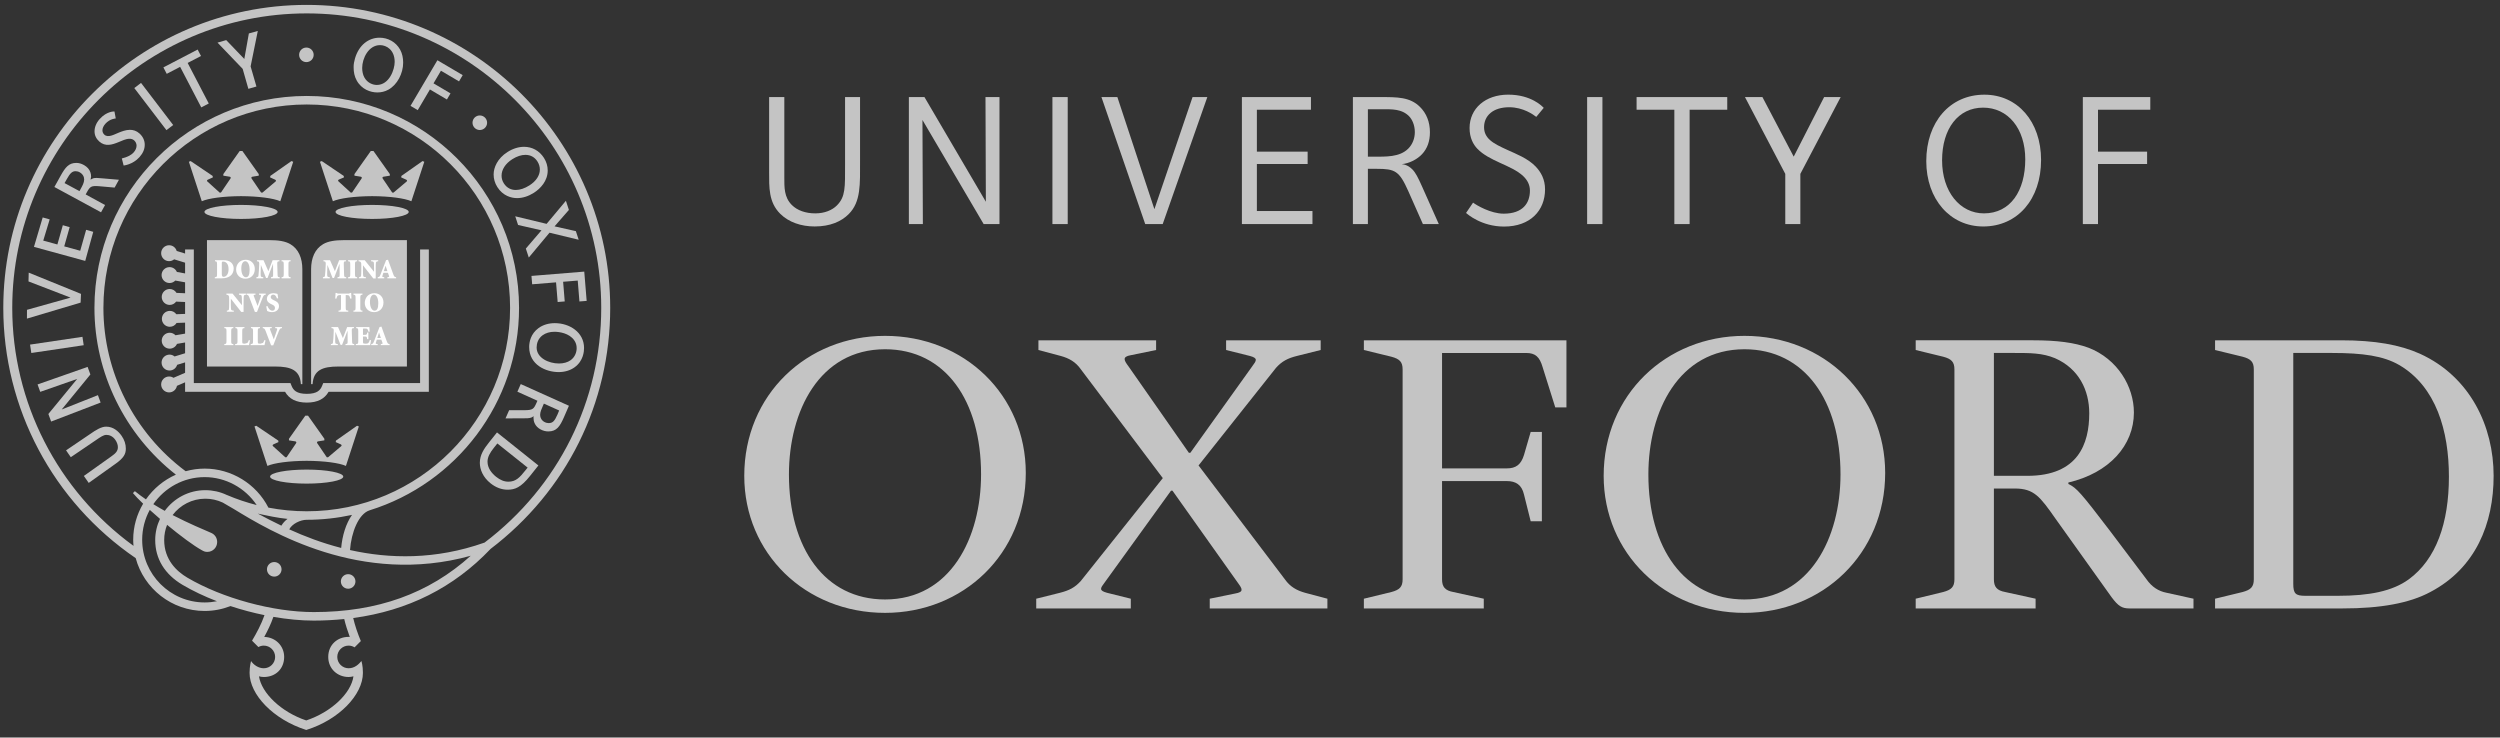
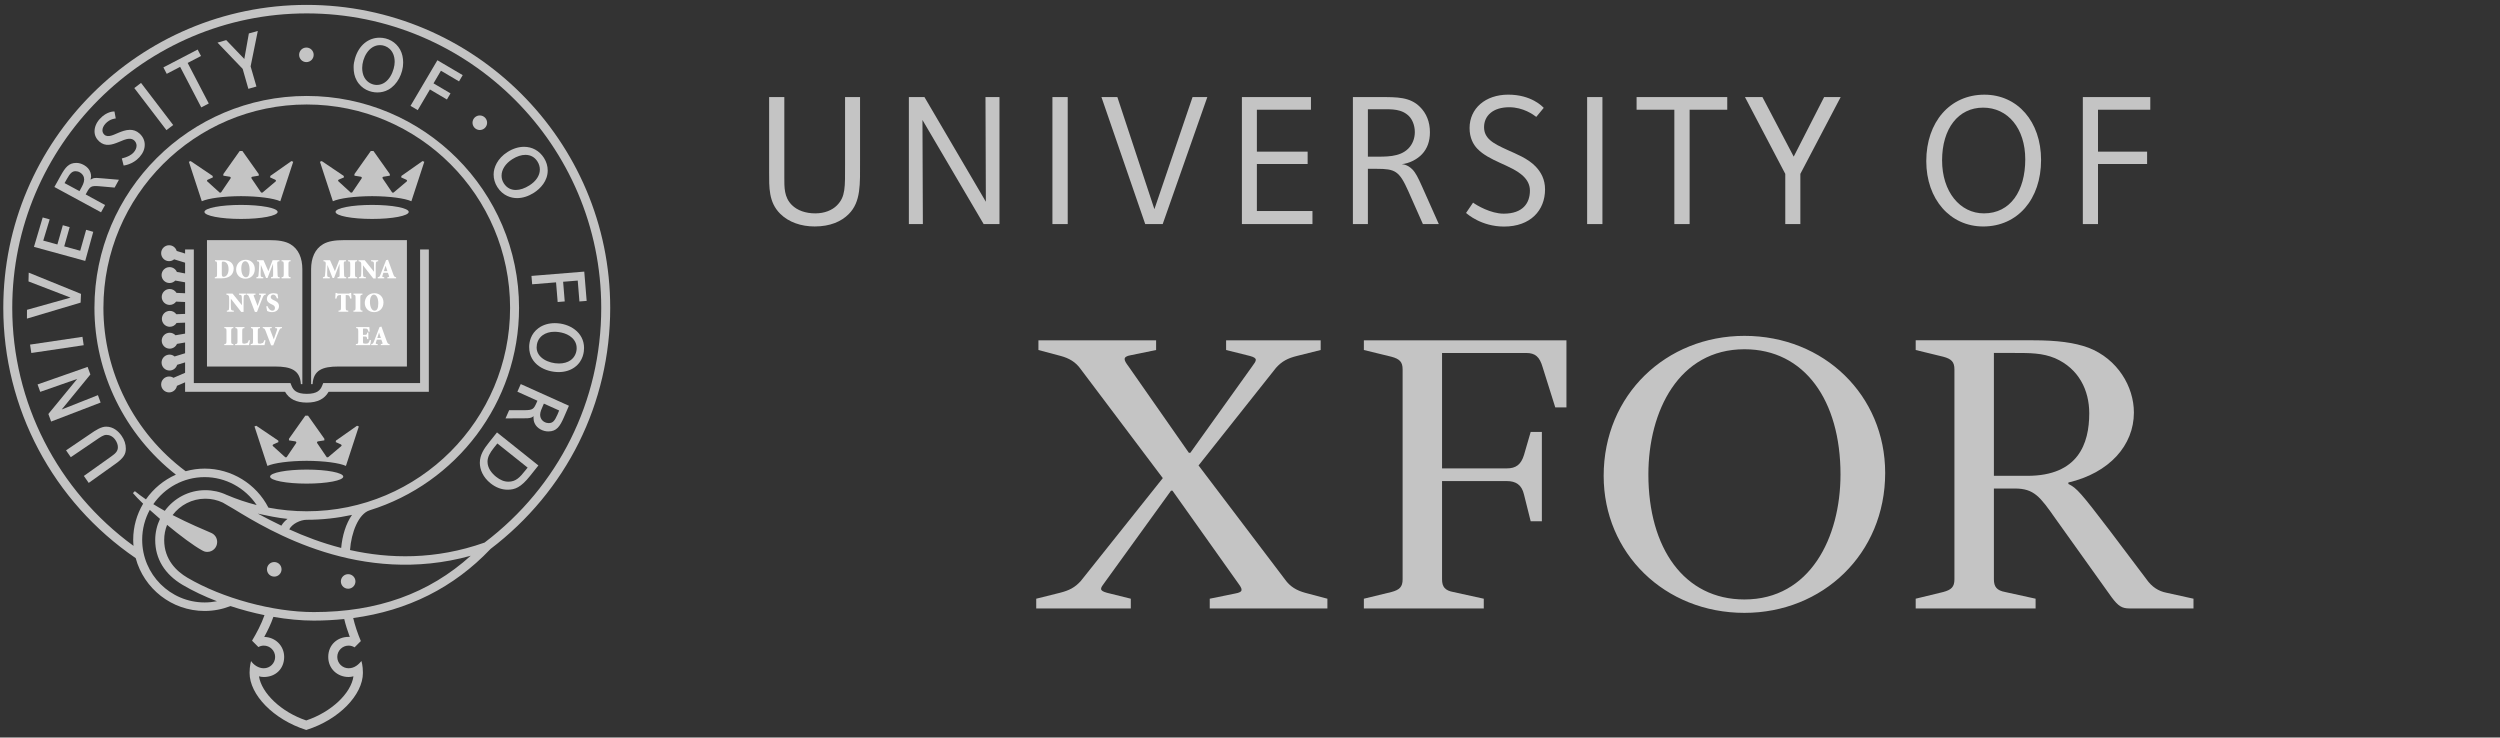
<svg xmlns="http://www.w3.org/2000/svg" width="200px" height="59px" viewBox="0 0 200 59" version="1.1">
  <rect x="0" y="0" width="200" height="59" fill="#333333" stroke="none" />
  <title>EB53FA79-8D2B-407B-8278-3973369BE888</title>
  <desc>Created with sketchtool.</desc>
  <g id="------↳-Main-Page" stroke="none" stroke-width="1" fill="none" fill-rule="evenodd">
    <g id="2020-04-01-Landing-Page-Online-Education-Copy" transform="translate(-1091, -917)">
      <g id="University-of-Oxford-01" transform="translate(1091, 917)">
-         <path d="M82.063,37.834 C82.063,44.32 77.058,49.029 70.804,49.029 C64.428,49.029 59.541,44.267 59.541,38.067 C59.541,31.577 64.546,26.869 70.804,26.869 C77.179,26.869 82.063,31.636 82.063,37.834 M78.485,37.952 C78.485,32.055 75.627,27.94 70.804,27.94 C65.561,27.94 63.115,32.882 63.115,37.952 C63.115,43.846 65.977,47.957 70.804,47.957 C76.045,47.957 78.485,43.017 78.485,37.952" id="Fill-3" fill="#C4C4C4" />
        <path d="M150.814,37.834 C150.814,44.32 145.808,49.029 139.555,49.029 C133.179,49.029 128.293,44.267 128.293,38.067 C128.293,31.577 133.298,26.869 139.555,26.869 C145.929,26.869 150.814,31.636 150.814,37.834 M147.24,37.952 C147.24,32.055 144.379,27.94 139.555,27.94 C134.312,27.94 131.87,32.882 131.87,37.952 C131.87,43.846 134.729,47.957 139.555,47.957 C144.795,47.957 147.24,43.017 147.24,37.952" id="Fill-4" fill="#C4C4C4" />
        <path d="M159.512,38.066 L162.193,38.066 C166.245,38.066 167.14,35.51 167.14,33.064 C167.14,31.216 166.304,29.488 164.398,28.655 C163.386,28.237 162.431,28.237 161.121,28.237 L159.512,28.237 L159.512,38.066 Z M164.458,41.52 C163.205,39.733 162.728,39.081 161.18,39.081 L159.512,39.081 L159.512,46.35 C159.512,46.946 159.75,47.239 160.407,47.36 L162.848,47.896 L162.848,48.675 L153.256,48.675 L153.256,47.896 L155.462,47.36 C156.115,47.185 156.354,46.946 156.354,46.35 L156.354,29.55 C156.354,28.951 156.115,28.715 155.462,28.538 L153.256,28.001 L153.256,27.223 L162.609,27.223 C164.578,27.223 165.947,27.404 167.079,27.818 C169.402,28.715 170.712,30.923 170.712,33.002 C170.712,35.627 168.746,37.835 165.47,38.601 L165.47,38.72 C166.126,39.023 166.483,39.438 168.807,42.482 L171.725,46.35 C172.142,46.946 172.679,47.3 173.335,47.423 L175.479,47.896 L175.479,48.675 L170.356,48.675 C169.76,48.675 169.462,48.493 168.926,47.775 L164.458,41.52 L164.458,41.52 Z" id="Fill-5" fill="#C4C4C4" />
        <path d="M122.455,34.553 L123.35,34.553 L123.35,41.703 L122.455,41.703 L121.919,39.561 C121.74,38.782 121.264,38.486 120.548,38.486 L115.364,38.486 L115.364,46.35 C115.364,46.946 115.603,47.239 116.259,47.361 L118.702,47.897 L118.702,48.675 L109.11,48.675 L109.11,47.897 L111.315,47.361 C111.969,47.186 112.209,46.946 112.209,46.35 L112.209,29.549 C112.209,28.952 111.969,28.716 111.315,28.538 L109.11,28.001 L109.11,27.224 L125.315,27.224 L125.315,32.591 L124.421,32.591 L123.409,29.369 C123.17,28.538 122.812,28.238 122.097,28.238 L115.364,28.238 L115.364,37.471 L120.548,37.471 C121.264,37.471 121.68,37.178 121.919,36.399 L122.455,34.553" id="Fill-6" fill="#C4C4C4" />
-         <path d="M177.205,48.675 L177.205,47.897 L179.411,47.361 C180.067,47.185 180.304,46.945 180.304,46.35 L180.304,29.548 C180.304,28.951 180.067,28.715 179.411,28.538 L177.205,28.001 L177.205,27.224 L187.275,27.224 C190.016,27.224 191.981,27.582 193.591,28.297 C197.642,30.144 199.49,34.135 199.49,38.066 C199.49,41.885 198.059,45.455 194.426,47.361 C192.758,48.26 190.433,48.675 187.396,48.675 L177.205,48.675 Z M183.462,28.237 L183.462,46.704 C183.462,47.482 183.639,47.664 184.416,47.664 L187.036,47.664 C189.539,47.664 191.386,47.301 192.696,46.35 C194.9,44.743 195.913,41.824 195.913,38.128 C195.913,34.494 194.9,30.923 191.923,29.194 C190.672,28.477 189.062,28.237 186.56,28.237 L183.462,28.237 L183.462,28.237 Z" id="Fill-7" fill="#C4C4C4" />
        <path d="M90.464,47.897 L90.464,48.675 L82.898,48.675 L82.898,47.897 L84.801,47.422 C85.52,47.239 85.994,47.007 86.47,46.472 L93.024,38.249 L86.47,29.548 C86.054,28.952 85.52,28.656 84.862,28.477 L83.074,28.001 L83.074,27.224 L92.488,27.224 L92.488,28.001 L90.464,28.416 C89.748,28.538 89.926,28.834 90.282,29.312 L95.108,36.222 L95.228,36.222 L100.173,29.312 C100.531,28.834 100.652,28.656 99.995,28.477 L98.088,28.001 L98.088,27.224 L105.654,27.224 L105.654,28.001 L103.748,28.477 C103.035,28.656 102.557,28.892 102.079,29.429 L95.884,37.237 L102.794,46.35 C103.213,46.946 103.748,47.239 104.402,47.422 L106.192,47.897 L106.192,48.675 L96.779,48.675 L96.779,47.897 L98.804,47.483 C99.52,47.361 99.399,47.128 99.042,46.642 L93.799,39.256 L93.68,39.256 L88.378,46.592 C88.019,47.067 87.9,47.239 88.556,47.422 L90.464,47.897" id="Fill-8" fill="#C4C4C4" />
        <path d="M67.895,17.13 C67.303,17.722 66.414,18.117 65.174,18.117 C64.093,18.117 63.092,17.777 62.413,17.098 C61.487,16.174 61.53,14.993 61.53,13.732 L61.53,7.766 L62.746,7.766 L62.746,14.175 C62.746,14.986 62.721,15.776 63.349,16.402 C63.783,16.836 64.451,17.07 65.221,17.07 C65.973,17.07 66.577,16.812 66.952,16.434 C67.649,15.738 67.605,14.978 67.605,13.143 L67.605,7.766 L68.804,7.766 L68.804,12.826 C68.804,14.75 68.882,16.144 67.895,17.13" id="Fill-9" fill="#C4C4C4" />
        <polyline id="Fill-10" fill="#C4C4C4" points="78.692 17.926 73.797 9.598 73.829 17.926 72.71 17.926 72.71 7.766 73.956 7.766 78.869 16.14 78.839 7.766 79.958 7.766 79.958 17.926 78.692 17.926" />
        <polygon id="Fill-11" fill="#C4C4C4" points="84.194 17.926 85.417 17.926 85.417 7.766 84.194 7.766" />
        <polyline id="Fill-12" fill="#C4C4C4" points="93.017 17.925 91.617 17.925 88.115 7.766 89.389 7.766 92.352 16.735 95.404 7.766 96.586 7.766 93.017 17.925" />
        <polyline id="Fill-13" fill="#C4C4C4" points="99.352 17.925 99.352 7.766 104.876 7.766 104.876 8.778 100.55 8.778 100.55 12.131 104.611 12.131 104.611 13.12 100.55 13.12 100.55 16.882 104.997 16.882 104.997 17.925 99.352 17.925" />
        <path d="M112.721,9.295 C112.139,8.712 111.384,8.739 110.555,8.739 L109.431,8.739 L109.431,12.533 L109.834,12.533 C110.86,12.533 111.964,12.586 112.66,11.89 C112.998,11.553 113.186,11.081 113.186,10.566 C113.186,9.994 112.961,9.535 112.721,9.295 M113.831,17.925 L112.664,15.292 C111.941,13.672 111.612,13.506 110.138,13.506 L109.431,13.506 L109.431,17.925 L108.232,17.925 L108.232,7.766 L110.424,7.766 C111.779,7.766 112.802,7.757 113.601,8.556 C114.11,9.064 114.394,9.74 114.394,10.587 C114.394,11.294 114.188,11.881 113.763,12.334 C113.398,12.723 112.792,13.065 112.134,13.135 C112.491,13.155 112.786,13.348 112.978,13.541 C113.255,13.816 113.457,14.236 113.755,14.9 L115.104,17.925 L113.831,17.925" id="Fill-14" fill="#C4C4C4" />
        <polygon id="Fill-15" fill="#C4C4C4" points="126.971 17.926 128.194 17.926 128.194 7.766 126.971 7.766" />
        <polyline id="Fill-16" fill="#C4C4C4" points="135.169 8.778 135.169 17.926 133.948 17.926 133.948 8.778 130.927 8.778 130.927 7.766 138.18 7.766 138.18 8.778 135.169 8.778" />
        <polyline id="Fill-17" fill="#C4C4C4" points="144.028 13.91 144.028 17.925 142.822 17.925 142.822 13.91 139.597 7.766 140.994 7.766 143.497 12.53 145.93 7.766 147.253 7.766 144.028 13.91" />
        <path d="M158.65,8.611 C156.659,8.611 155.367,10.293 155.367,12.827 C155.367,15.351 156.807,17.07 158.715,17.07 C160.839,17.07 162.021,15.264 162.021,12.747 C162.021,10.267 160.626,8.611 158.65,8.611 M158.655,18.118 C156.025,18.118 154.102,15.945 154.102,12.892 C154.102,9.753 156.005,7.574 158.749,7.574 C161.407,7.574 163.286,9.731 163.286,12.798 C163.286,15.943 161.404,18.118 158.655,18.118" id="Fill-18" fill="#C4C4C4" />
        <polyline id="Fill-19" fill="#C4C4C4" points="167.84 8.778 167.84 12.131 171.768 12.131 171.768 13.12 167.84 13.12 167.84 17.926 166.627 17.926 166.627 7.766 172.023 7.766 172.023 8.778 167.84 8.778" />
        <path d="M117.566,10.244 C117.566,8.683 118.822,7.572 120.658,7.572 C122.517,7.572 123.407,8.531 123.498,8.63 L122.902,9.351 C122.675,9.176 121.861,8.579 120.738,8.579 C119.442,8.579 118.725,9.256 118.725,10.176 C118.725,10.621 118.907,10.941 119.199,11.205 C119.548,11.517 120.057,11.748 120.604,12 C121.286,12.313 122.219,12.665 122.845,13.315 C123.277,13.763 123.604,14.347 123.604,15.148 C123.604,16.837 122.432,18.125 120.323,18.125 C118.525,18.125 117.392,17.134 117.285,17.035 L117.845,16.211 C118.133,16.426 119.262,17.093 120.293,17.093 C121.822,17.093 122.394,16.255 122.394,15.247 C122.394,14.777 122.182,14.399 121.865,14.096 C121.39,13.64 120.673,13.334 119.986,13.02 C119.303,12.708 118.646,12.381 118.181,11.892 C117.873,11.57 117.566,11.043 117.566,10.244" id="Fill-20" fill="#C4C4C4" />
        <path d="M24.188,21.541 C24.188,20.644 23.884,19.918 23.226,19.532 C22.814,19.29 22.255,19.211 21.568,19.211 L16.558,19.211 L16.558,29.322 L22.009,29.322 C23.267,29.322 24.005,29.604 24.069,30.731 L24.188,30.731 L24.188,21.541" id="Fill-21" fill="#C4C4C4" />
        <path d="M24.888,21.541 C24.888,20.644 25.192,19.918 25.85,19.532 C26.263,19.29 26.821,19.211 27.51,19.211 L32.553,19.211 L32.553,29.322 L27.067,29.322 C25.811,29.322 25.073,29.604 25.008,30.731 L24.888,30.731 L24.888,21.541" id="Fill-22" fill="#C4C4C4" />
        <path d="M33.607,19.958 L33.607,30.647 L25.857,30.647 L25.768,30.866 C25.634,31.199 25.392,31.508 24.546,31.508 C23.701,31.508 23.46,31.199 23.325,30.866 L23.237,30.647 L15.506,30.647 L15.506,19.958 L14.807,19.958 L14.807,20.283 L14.136,20.077 C14.059,19.813 13.818,19.619 13.528,19.619 C13.178,19.619 12.892,19.905 12.892,20.255 C12.892,20.608 13.178,20.893 13.528,20.893 C13.682,20.893 13.821,20.836 13.931,20.746 L14.807,21.015 L14.807,21.874 L14.149,21.756 C14.052,21.528 13.826,21.369 13.563,21.369 C13.212,21.369 12.926,21.655 12.926,22.006 C12.926,22.358 13.212,22.642 13.563,22.642 C13.745,22.642 13.908,22.565 14.024,22.444 L14.807,22.585 L14.807,23.46 L14.119,23.43 C14.008,23.245 13.807,23.119 13.575,23.119 C13.224,23.119 12.938,23.404 12.938,23.756 C12.938,24.108 13.224,24.394 13.575,24.394 C13.788,24.394 13.974,24.288 14.09,24.129 L14.807,24.16 L14.807,25.112 L14.104,25.138 C13.989,24.975 13.801,24.87 13.587,24.87 C13.236,24.87 12.95,25.155 12.95,25.507 C12.95,25.858 13.236,26.143 13.587,26.143 C13.817,26.143 14.017,26.019 14.128,25.836 L14.807,25.812 L14.807,26.69 L14.038,26.821 C13.922,26.698 13.758,26.619 13.575,26.619 C13.224,26.619 12.938,26.905 12.938,27.256 C12.938,27.607 13.224,27.893 13.575,27.893 C13.836,27.893 14.06,27.736 14.159,27.51 L14.807,27.399 L14.807,28.26 L13.966,28.517 C13.857,28.426 13.717,28.369 13.563,28.369 C13.212,28.369 12.926,28.654 12.926,29.006 C12.926,29.358 13.212,29.642 13.563,29.642 C13.852,29.642 14.094,29.449 14.171,29.185 L14.807,28.991 L14.807,29.824 L13.878,30.225 C13.778,30.158 13.657,30.12 13.528,30.12 C13.178,30.12 12.892,30.404 12.892,30.756 C12.892,31.108 13.178,31.393 13.528,31.393 C13.841,31.393 14.102,31.166 14.155,30.867 L14.807,30.585 L14.807,31.346 L22.806,31.346 C23.131,31.913 23.693,32.207 24.546,32.207 C25.399,32.207 25.963,31.913 26.287,31.346 L34.307,31.346 L34.307,19.958 L33.607,19.958" id="Fill-23" fill="#C4C4C4" />
        <path d="M19.284,16.393 C17.667,16.393 16.356,16.644 16.356,16.954 C16.356,17.265 17.667,17.515 19.284,17.515 C20.9,17.515 22.211,17.265 22.211,16.954 C22.211,16.644 20.9,16.393 19.284,16.393" id="Fill-24" fill="#C4C4C4" />
        <path d="M23.314,12.886 L21.624,14.074 L21.611,14.193 L22.012,14.374 C22.091,14.414 22.091,14.477 22.052,14.516 L20.99,15.412 L20.889,15.403 L20.137,14.295 C20.085,14.224 20.104,14.151 20.196,14.136 L20.7,14.054 L20.7,13.927 L19.391,12.079 L19.176,12.079 L17.867,13.927 L17.867,14.054 L18.373,14.136 C18.463,14.151 18.482,14.224 18.43,14.295 L17.677,15.403 L17.578,15.412 L16.586,14.516 C16.546,14.477 16.546,14.414 16.626,14.374 L17.027,14.193 L17.012,14.074 L15.252,12.886 L15.11,12.942 L16.143,16.099 C16.668,15.864 17.873,15.698 19.282,15.692 C20.694,15.698 21.899,15.864 22.424,16.099 L23.457,12.942 L23.314,12.886" id="Fill-25" fill="#C4C4C4" />
        <path d="M24.534,37.567 C22.917,37.567 21.607,37.819 21.607,38.128 C21.607,38.439 22.917,38.689 24.534,38.689 C26.15,38.689 27.461,38.439 27.461,38.128 C27.461,37.819 26.15,37.567 24.534,37.567" id="Fill-26" fill="#C4C4C4" />
        <path d="M28.564,34.06 L26.875,35.248 L26.86,35.368 L27.262,35.548 C27.341,35.588 27.341,35.651 27.302,35.69 L26.24,36.586 L26.139,36.578 L25.388,35.469 C25.336,35.398 25.354,35.325 25.445,35.31 L25.95,35.229 L25.95,35.101 L24.641,33.252 L24.426,33.252 L23.118,35.101 L23.118,35.229 L23.623,35.31 C23.713,35.325 23.731,35.398 23.68,35.469 L22.927,36.578 L22.827,36.586 L21.837,35.69 C21.796,35.651 21.796,35.588 21.875,35.548 L22.277,35.368 L22.262,35.248 L20.502,34.06 L20.359,34.116 L21.393,37.274 C21.918,37.037 23.123,36.872 24.534,36.865 C25.945,36.872 27.15,37.037 27.674,37.274 L28.707,34.116 L28.564,34.06" id="Fill-27" fill="#C4C4C4" />
        <path d="M29.772,16.393 C28.154,16.393 26.844,16.644 26.844,16.954 C26.844,17.265 28.154,17.515 29.772,17.515 C31.387,17.515 32.698,17.265 32.698,16.954 C32.698,16.644 31.387,16.393 29.772,16.393" id="Fill-28" fill="#C4C4C4" />
        <path d="M33.801,12.886 L32.112,14.074 L32.097,14.193 L32.499,14.374 C32.578,14.414 32.579,14.477 32.538,14.516 L31.476,15.412 L31.376,15.403 L30.625,14.295 C30.572,14.224 30.591,14.151 30.682,14.136 L31.186,14.054 L31.186,13.927 L29.877,12.079 L29.664,12.079 L28.355,13.927 L28.355,14.054 L28.859,14.136 C28.95,14.151 28.969,14.224 28.917,14.295 L28.166,15.403 L28.064,15.412 L27.073,14.504 C27.033,14.467 27.033,14.402 27.113,14.362 L27.515,14.193 L27.5,14.074 L25.74,12.886 L25.596,12.942 L26.63,16.099 C27.155,15.864 28.359,15.698 29.771,15.692 C31.182,15.698 32.386,15.864 32.91,16.099 L33.944,12.942 L33.801,12.886" id="Fill-29" fill="#C4C4C4" />
        <path d="M17.852,20.814 C18.126,20.814 18.355,20.868 18.503,21.013 C18.607,21.113 18.695,21.278 18.695,21.47 C18.695,22.025 18.274,22.264 17.758,22.264 L17.184,22.264 L17.184,22.176 C17.346,22.163 17.364,22.148 17.364,21.907 L17.364,21.171 C17.364,20.93 17.346,20.914 17.201,20.902 L17.201,20.814 L17.852,20.814 Z M17.743,21.909 C17.743,22.107 17.793,22.145 17.898,22.145 C18.092,22.145 18.285,21.933 18.285,21.539 C18.285,21.059 18.042,20.926 17.852,20.926 L17.756,20.942 L17.743,21.053 L17.743,21.909 L17.743,21.909 Z" id="Fill-30" fill="#FFFFFF" />
        <path d="M20.385,21.52 C20.385,21.998 20.059,22.297 19.631,22.297 C19.182,22.297 18.889,21.969 18.889,21.56 C18.889,21.198 19.13,20.781 19.662,20.781 C20.07,20.781 20.385,21.08 20.385,21.52 M19.303,21.483 C19.303,21.887 19.455,22.181 19.673,22.181 C19.865,22.181 19.97,21.996 19.97,21.593 C19.97,21.144 19.809,20.897 19.617,20.897 C19.446,20.897 19.303,21.093 19.303,21.483" id="Fill-31" fill="#FFFFFF" />
        <path d="M22.353,20.814 L22.353,20.902 C22.183,20.917 22.174,20.926 22.181,21.16 L22.204,21.907 C22.21,22.154 22.216,22.161 22.376,22.176 L22.376,22.264 L21.678,22.264 L21.678,22.176 C21.845,22.161 21.851,22.154 21.849,21.907 L21.844,21.121 L21.834,21.121 L21.403,22.239 L21.283,22.239 L20.874,21.2 L20.87,21.2 L20.855,21.695 C20.849,21.886 20.851,21.994 20.859,22.062 C20.868,22.145 20.918,22.166 21.062,22.176 L21.062,22.264 L20.512,22.264 L20.512,22.176 C20.619,22.167 20.66,22.145 20.675,22.062 C20.687,21.994 20.699,21.875 20.71,21.672 L20.733,21.222 C20.751,20.942 20.733,20.917 20.556,20.902 L20.556,20.814 L21.08,20.814 L21.47,21.697 L21.811,20.814 L22.353,20.814" id="Fill-32" fill="#FFFFFF" />
        <path d="M23.077,21.907 C23.077,22.148 23.094,22.163 23.249,22.176 L23.249,22.264 L22.526,22.264 L22.526,22.176 C22.68,22.163 22.699,22.148 22.699,21.907 L22.699,21.171 C22.699,20.93 22.68,20.914 22.526,20.902 L22.526,20.814 L23.249,20.814 L23.249,20.902 C23.094,20.914 23.077,20.93 23.077,21.171 L23.077,21.907" id="Fill-33" fill="#FFFFFF" />
        <path d="M19.487,24.953 L19.296,24.953 L18.471,23.901 L18.466,23.901 L18.466,24.312 C18.466,24.545 18.475,24.667 18.484,24.738 C18.495,24.816 18.555,24.844 18.702,24.852 L18.702,24.938 L18.147,24.938 L18.147,24.852 C18.245,24.846 18.303,24.816 18.315,24.738 C18.324,24.667 18.332,24.545 18.332,24.312 L18.332,23.901 C18.332,23.736 18.328,23.707 18.283,23.645 C18.25,23.598 18.195,23.583 18.114,23.576 L18.114,23.489 L18.607,23.489 L19.349,24.414 L19.354,24.414 L19.354,24.116 C19.354,23.882 19.344,23.759 19.336,23.69 C19.325,23.612 19.264,23.583 19.118,23.576 L19.118,23.489 L19.685,23.489 L19.685,23.576 C19.574,23.581 19.517,23.612 19.505,23.69 C19.496,23.759 19.487,23.882 19.487,24.116 L19.487,24.953" id="Fill-34" fill="#FFFFFF" />
        <path d="M20.391,24.953 C20.236,24.553 20.026,24.002 19.946,23.793 C19.873,23.601 19.829,23.589 19.721,23.576 L19.721,23.489 L20.441,23.489 L20.441,23.576 L20.366,23.585 C20.283,23.593 20.283,23.614 20.307,23.692 C20.347,23.817 20.523,24.255 20.606,24.474 C20.675,24.285 20.818,23.859 20.854,23.755 C20.9,23.618 20.887,23.593 20.787,23.583 L20.719,23.576 L20.719,23.489 L21.26,23.489 L21.26,23.576 C21.132,23.591 21.101,23.603 21.014,23.806 C21,23.836 20.728,24.498 20.561,24.953 L20.391,24.953" id="Fill-35" fill="#FFFFFF" />
        <path d="M21.396,24.479 C21.442,24.608 21.573,24.855 21.793,24.855 C21.908,24.855 21.998,24.78 21.998,24.635 C21.998,24.503 21.911,24.429 21.774,24.367 L21.741,24.352 C21.559,24.267 21.351,24.151 21.351,23.913 C21.351,23.66 21.533,23.455 21.884,23.455 L22.089,23.482 L22.204,23.514 C22.212,23.601 22.229,23.71 22.254,23.862 L22.156,23.877 C22.106,23.73 22.029,23.571 21.852,23.571 C21.739,23.571 21.658,23.659 21.658,23.766 C21.658,23.877 21.746,23.941 21.888,24.007 L21.936,24.029 C22.143,24.121 22.318,24.236 22.318,24.497 C22.318,24.77 22.098,24.971 21.753,24.971 C21.662,24.971 21.571,24.954 21.512,24.934 L21.372,24.88 C21.353,24.778 21.325,24.657 21.298,24.508 L21.396,24.479" id="Fill-36" fill="#FFFFFF" />
        <path d="M18.496,27.256 C18.496,27.497 18.513,27.512 18.668,27.526 L18.668,27.613 L17.946,27.613 L17.946,27.526 C18.099,27.512 18.118,27.497 18.118,27.256 L18.118,26.521 C18.118,26.28 18.099,26.264 17.946,26.25 L17.946,26.163 L18.668,26.163 L18.668,26.25 C18.513,26.264 18.496,26.28 18.496,26.521 L18.496,27.256" id="Fill-37" fill="#FFFFFF" />
        <path d="M19.378,27.285 C19.378,27.401 19.383,27.456 19.422,27.477 L19.578,27.497 L19.793,27.432 C19.829,27.391 19.867,27.33 19.902,27.212 L19.999,27.227 C19.985,27.312 19.938,27.544 19.918,27.613 L18.812,27.613 L18.812,27.526 C18.981,27.512 19,27.497 19,27.256 L19,26.52 C19,26.28 18.981,26.264 18.832,26.25 L18.832,26.163 L19.557,26.163 L19.557,26.25 C19.396,26.264 19.378,26.28 19.378,26.52 L19.378,27.285" id="Fill-38" fill="#FFFFFF" />
        <path d="M20.623,27.285 C20.623,27.401 20.627,27.456 20.667,27.477 L20.822,27.497 L21.037,27.432 C21.072,27.391 21.111,27.33 21.145,27.212 L21.242,27.227 C21.229,27.312 21.182,27.544 21.161,27.613 L20.056,27.613 L20.056,27.526 C20.226,27.512 20.243,27.497 20.243,27.256 L20.243,26.52 C20.243,26.28 20.226,26.264 20.077,26.25 L20.077,26.163 L20.8,26.163 L20.8,26.25 C20.64,26.264 20.623,26.28 20.623,26.52 L20.623,27.285" id="Fill-39" fill="#FFFFFF" />
        <path d="M21.688,27.628 C21.534,27.227 21.325,26.677 21.245,26.467 C21.171,26.275 21.125,26.264 21.019,26.25 L21.019,26.164 L21.74,26.164 L21.74,26.25 L21.663,26.259 C21.58,26.268 21.58,26.288 21.606,26.367 C21.646,26.492 21.822,26.93 21.904,27.149 C21.973,26.96 22.116,26.534 22.151,26.429 C22.198,26.293 22.186,26.268 22.085,26.257 L22.018,26.25 L22.018,26.164 L22.557,26.164 L22.557,26.25 C22.429,26.266 22.399,26.277 22.312,26.481 C22.298,26.511 22.026,27.173 21.86,27.628 L21.688,27.628" id="Fill-40" fill="#FFFFFF" />
        <path d="M27.675,20.814 L27.675,20.902 C27.505,20.917 27.497,20.926 27.503,21.16 L27.525,21.907 C27.531,22.154 27.537,22.161 27.697,22.176 L27.697,22.264 L26.999,22.264 L26.999,22.176 C27.166,22.161 27.173,22.154 27.17,21.907 L27.164,21.121 L27.156,21.121 L26.724,22.239 L26.605,22.239 L26.197,21.2 L26.193,21.2 L26.177,21.695 C26.17,21.886 26.173,21.994 26.181,22.062 C26.19,22.145 26.238,22.166 26.383,22.176 L26.383,22.264 L25.834,22.264 L25.834,22.176 C25.94,22.167 25.982,22.145 25.996,22.062 C26.008,21.994 26.021,21.875 26.032,21.672 L26.055,21.222 C26.072,20.942 26.054,20.917 25.878,20.902 L25.878,20.814 L26.401,20.814 L26.792,21.697 L27.133,20.814 L27.675,20.814" id="Fill-41" fill="#FFFFFF" />
        <path d="M28.399,21.907 C28.399,22.148 28.417,22.163 28.571,22.176 L28.571,22.264 L27.848,22.264 L27.848,22.176 C28.002,22.163 28.02,22.148 28.02,21.907 L28.02,21.171 C28.02,20.93 28.002,20.914 27.848,20.902 L27.848,20.814 L28.571,20.814 L28.571,20.902 C28.417,20.914 28.399,20.93 28.399,21.171 L28.399,21.907" id="Fill-42" fill="#FFFFFF" />
        <path d="M30.057,22.279 L29.865,22.279 L29.04,21.226 L29.037,21.226 L29.037,21.637 C29.037,21.87 29.045,21.994 29.055,22.062 C29.065,22.141 29.126,22.169 29.273,22.176 L29.273,22.263 L28.717,22.263 L28.717,22.176 C28.815,22.171 28.874,22.141 28.885,22.062 C28.893,21.994 28.903,21.87 28.903,21.637 L28.903,21.226 C28.903,21.062 28.899,21.032 28.854,20.97 C28.821,20.924 28.764,20.908 28.685,20.902 L28.685,20.814 L29.176,20.814 L29.919,21.739 L29.923,21.739 L29.923,21.441 C29.923,21.207 29.915,21.084 29.907,21.016 C29.893,20.937 29.834,20.908 29.687,20.902 L29.687,20.814 L30.256,20.814 L30.256,20.902 C30.144,20.905 30.086,20.937 30.075,21.016 C30.067,21.084 30.057,21.207 30.057,21.441 L30.057,22.279" id="Fill-43" fill="#FFFFFF" />
        <path d="M30.988,22.176 L31.056,22.167 C31.139,22.156 31.143,22.133 31.114,22.054 L31.034,21.826 L30.668,21.826 L30.601,22.04 C30.572,22.136 30.572,22.158 30.674,22.17 L30.739,22.176 L30.739,22.264 L30.219,22.264 L30.219,22.176 C30.335,22.16 30.368,22.151 30.44,21.964 L30.887,20.812 L31.04,20.781 L31.193,21.202 C31.287,21.468 31.383,21.73 31.468,21.958 C31.54,22.151 31.58,22.163 31.689,22.176 L31.689,22.264 L30.988,22.264 L30.988,22.176 Z M30.707,21.693 L30.991,21.693 L30.85,21.267 L30.844,21.267 L30.707,21.693 L30.707,21.693 Z" id="Fill-44" fill="#FFFFFF" />
        <path d="M27.657,24.581 C27.657,24.822 27.675,24.837 27.862,24.851 L27.862,24.938 L27.082,24.938 L27.082,24.851 C27.259,24.837 27.278,24.822 27.278,24.581 L27.278,23.605 L27.24,23.605 C27.09,23.605 27.031,23.632 26.995,23.672 C26.969,23.705 26.941,23.763 26.913,23.888 L26.819,23.888 C26.827,23.7 26.841,23.547 26.845,23.434 L26.915,23.434 L27.031,23.488 L27.92,23.488 L28.024,23.434 L28.094,23.434 C28.097,23.527 28.107,23.717 28.119,23.881 L28.02,23.888 C27.988,23.755 27.963,23.696 27.93,23.659 C27.891,23.617 27.816,23.605 27.71,23.605 L27.657,23.605 L27.657,24.581" id="Fill-45" fill="#FFFFFF" />
        <path d="M28.824,24.581 C28.824,24.822 28.842,24.837 28.996,24.851 L28.996,24.938 L28.274,24.938 L28.274,24.851 C28.427,24.837 28.445,24.822 28.445,24.581 L28.445,23.845 C28.445,23.605 28.427,23.589 28.274,23.576 L28.274,23.488 L28.996,23.488 L28.996,23.576 C28.842,23.589 28.824,23.605 28.824,23.845 L28.824,24.581" id="Fill-46" fill="#FFFFFF" />
        <path d="M30.678,24.196 C30.678,24.672 30.352,24.971 29.924,24.971 C29.475,24.971 29.182,24.644 29.182,24.234 C29.182,23.872 29.422,23.455 29.956,23.455 C30.363,23.455 30.678,23.754 30.678,24.196 M29.596,24.158 C29.596,24.562 29.748,24.855 29.966,24.855 C30.159,24.855 30.263,24.67 30.263,24.267 C30.263,23.819 30.103,23.571 29.91,23.571 C29.739,23.571 29.596,23.768 29.596,24.158" id="Fill-47" fill="#FFFFFF" />
-         <path d="M28.315,26.164 L28.315,26.25 C28.145,26.266 28.136,26.275 28.143,26.509 L28.166,27.256 C28.172,27.503 28.176,27.51 28.336,27.526 L28.336,27.612 L27.64,27.612 L27.64,27.526 C27.806,27.51 27.814,27.503 27.811,27.256 L27.804,26.471 L27.796,26.471 L27.366,27.589 L27.245,27.589 L26.837,26.55 L26.832,26.55 L26.817,27.044 C26.809,27.236 26.813,27.342 26.821,27.412 C26.83,27.494 26.879,27.515 27.025,27.526 L27.025,27.612 L26.473,27.612 L26.473,27.526 C26.581,27.517 26.624,27.494 26.636,27.412 C26.649,27.342 26.661,27.225 26.672,27.022 L26.696,26.571 C26.712,26.29 26.696,26.266 26.518,26.25 L26.518,26.164 L27.042,26.164 L27.432,27.047 L27.773,26.164 L28.315,26.164" id="Fill-48" fill="#FFFFFF" />
        <path d="M28.66,26.52 C28.66,26.28 28.642,26.264 28.493,26.25 L28.493,26.163 L29.549,26.163 C29.553,26.202 29.563,26.364 29.574,26.531 L29.476,26.538 C29.454,26.429 29.429,26.366 29.393,26.331 C29.358,26.293 29.283,26.28 29.166,26.28 L29.128,26.28 C29.044,26.28 29.038,26.28 29.038,26.358 L29.038,26.788 L29.15,26.788 C29.341,26.788 29.349,26.774 29.372,26.605 L29.469,26.605 L29.469,27.131 L29.372,27.131 C29.349,26.936 29.341,26.921 29.15,26.921 L29.038,26.921 L29.038,27.285 C29.038,27.401 29.044,27.456 29.083,27.477 L29.239,27.497 C29.329,27.497 29.427,27.483 29.476,27.431 C29.514,27.391 29.553,27.308 29.586,27.2 L29.683,27.216 C29.673,27.325 29.626,27.553 29.605,27.613 L28.47,27.613 L28.47,27.526 C28.642,27.512 28.66,27.497 28.66,27.256 L28.66,26.52" id="Fill-49" fill="#FFFFFF" />
        <path d="M30.466,27.526 L30.533,27.517 C30.615,27.505 30.62,27.483 30.591,27.404 L30.509,27.175 L30.145,27.175 L30.077,27.389 C30.048,27.486 30.048,27.508 30.151,27.52 L30.215,27.526 L30.215,27.613 L29.698,27.613 L29.698,27.526 C29.809,27.511 29.845,27.501 29.917,27.314 L30.363,26.161 L30.518,26.13 L30.667,26.551 C30.764,26.817 30.86,27.08 30.945,27.308 C31.017,27.501 31.057,27.512 31.166,27.526 L31.166,27.613 L30.466,27.613 L30.466,27.526 Z M30.183,27.042 L30.469,27.042 L30.328,26.616 L30.32,26.616 L30.183,27.042 L30.183,27.042 Z" id="Fill-50" fill="#FFFFFF" />
        <path d="M22.524,45.546 C22.524,45.869 22.262,46.129 21.941,46.129 C21.618,46.129 21.357,45.869 21.357,45.546 C21.357,45.224 21.618,44.963 21.941,44.963 C22.262,44.963 22.524,45.224 22.524,45.546" id="Fill-51" fill="#C4C4C4" />
        <path d="M28.436,46.515 C28.436,46.838 28.174,47.098 27.853,47.098 C27.53,47.098 27.269,46.838 27.269,46.515 C27.269,46.194 27.53,45.933 27.853,45.933 C28.174,45.933 28.436,46.194 28.436,46.515" id="Fill-52" fill="#C4C4C4" />
        <path d="M25.094,4.386 C25.094,4.708 24.833,4.969 24.51,4.969 C24.189,4.969 23.929,4.708 23.929,4.386 C23.929,4.065 24.189,3.804 24.51,3.804 C24.833,3.804 25.094,4.065 25.094,4.386" id="Fill-53" fill="#C4C4C4" />
        <path d="M38.968,9.843 C38.953,10.164 38.682,10.414 38.36,10.401 C38.038,10.388 37.789,10.115 37.801,9.794 C37.816,9.472 38.087,9.222 38.409,9.237 C38.73,9.25 38.98,9.521 38.968,9.843" id="Fill-54" fill="#C4C4C4" />
        <path d="M9.73,34.867 C9.954,35.189 10.068,35.534 10.067,35.891 C10.065,36.298 9.93,36.629 9.201,37.133 L7.097,38.633 L6.708,38.076 L8.9,36.516 C9.272,36.259 9.43,36.07 9.431,35.777 C9.431,35.59 9.362,35.387 9.228,35.192 C9.017,34.889 8.746,34.791 8.508,34.791 C8.292,34.791 8.059,34.943 7.644,35.232 L5.664,36.575 L5.285,36.028 L7.168,34.751 C7.692,34.383 8.11,34.131 8.498,34.132 C9.064,34.133 9.476,34.501 9.73,34.867" id="Fill-55" fill="#C4C4C4" />
        <polyline id="Fill-56" fill="#C4C4C4" points="3.004 30.756 7.009 29.352 7.23 29.959 4.938 32.758 7.834 31.612 8.05 32.204 4.091 33.725 3.869 33.118 6.173 30.315 3.219 31.348 3.004 30.756" />
        <polyline id="Fill-57" fill="#C4C4C4" points="2.404 27.568 6.596 26.946 6.696 27.617 2.505 28.239 2.404 27.568" />
        <polyline id="Fill-58" fill="#C4C4C4" points="2.28 22.514 2.297 21.811 6.48 23.511 6.45 24.209 2.155 25.489 2.159 24.785 5.643 23.809 2.28 22.514" />
        <path d="M6.105,13.033 C5.507,13.034 5.229,13.377 4.847,14.067 L4.35,14.959 L8.083,16.985 L8.405,16.402 L6.854,15.555 L6.945,15.388 C7.206,14.915 7.296,14.844 7.961,14.9 L9.17,15.007 L9.515,14.381 L8.123,14.262 C7.842,14.236 7.622,14.215 7.444,14.268 L7.242,14.37 L7.288,14.144 C7.288,14.024 7.272,13.906 7.236,13.799 C7.155,13.55 6.978,13.348 6.709,13.2 C6.509,13.089 6.308,13.032 6.105,13.033 M5.352,14.317 C5.6,13.865 5.778,13.695 6.04,13.696 C6.138,13.696 6.26,13.719 6.383,13.787 C6.542,13.876 6.664,14.022 6.709,14.179 L6.734,14.362 C6.731,14.614 6.592,14.867 6.444,15.132 L6.358,15.289 L5.164,14.647 L5.352,14.317" id="Fill-59" fill="#C4C4C4" />
        <polyline id="Fill-60" fill="#C4C4C4" points="10.743 7.044 11.283 6.633 13.854 10.001 13.315 10.412 10.743 7.044" />
        <polyline id="Fill-61" fill="#C4C4C4" points="13.071 5.392 15.812 3.964 16.08 4.479 15.012 5.035 16.702 8.279 16.101 8.592 14.411 5.348 13.338 5.907 13.071 5.392" />
        <polyline id="Fill-62" fill="#C4C4C4" points="19.909 2.676 20.624 2.477 20.049 5.312 20.515 6.921 19.869 7.107 19.414 5.51 17.401 3.41 18.097 3.208 19.545 4.717 19.909 2.676" />
        <polyline id="Fill-63" fill="#C4C4C4" points="32.84 8.469 34.992 4.819 37.017 6.011 36.722 6.511 35.275 5.658 34.681 6.669 36.041 7.47 35.754 7.96 34.394 7.157 33.419 8.811 32.84 8.469" />
-         <polyline id="Fill-64" fill="#C4C4C4" points="43.728 17.909 45.272 16.063 45.512 16.794 44.363 18.108 46.069 18.492 46.295 19.18 43.961 18.616 42.302 20.603 42.067 19.885 43.318 18.426 41.446 17.998 41.219 17.304 43.728 17.909" />
        <polyline id="Fill-65" fill="#C4C4C4" points="42.517 22.073 46.741 21.729 46.933 24.071 46.354 24.118 46.219 22.446 45.05 22.541 45.178 24.115 44.613 24.161 44.484 22.588 42.573 22.743 42.517 22.073" />
        <path d="M44.385,25.852 C43.896,25.852 43.445,25.984 43.089,26.242 C42.45,26.705 42.334,27.372 42.334,27.761 C42.334,29.194 43.679,29.767 44.69,29.767 C45.176,29.767 45.621,29.635 45.971,29.381 C46.685,28.865 46.724,28.087 46.724,27.837 C46.724,26.587 45.575,25.852 44.385,25.852 M44.719,29.08 C43.893,29.08 42.93,28.631 42.93,27.799 C42.93,27.498 43.034,27.093 43.407,26.821 C43.658,26.639 43.985,26.542 44.351,26.542 C44.772,26.542 45.53,26.66 45.928,27.209 C46.066,27.398 46.135,27.617 46.133,27.85 C46.133,28.175 46.001,28.561 45.654,28.813 C45.407,28.991 45.083,29.08 44.719,29.08" id="Fill-66" fill="#C4C4C4" />
        <path d="M41.926,11.745 C41.497,11.745 41.041,11.881 40.601,12.16 C39.787,12.677 39.49,13.416 39.49,13.955 C39.49,14.306 39.586,14.649 39.786,14.964 C40.238,15.677 40.917,15.851 41.374,15.849 C41.812,15.847 42.274,15.702 42.708,15.425 C43.233,15.093 43.817,14.476 43.817,13.639 C43.817,13.292 43.718,12.95 43.517,12.634 C43.145,12.049 42.564,11.745 41.926,11.745 M41.266,15.198 C40.885,15.198 40.542,15.038 40.305,14.664 C40.184,14.474 40.126,14.269 40.125,14.06 C40.122,13.581 40.426,13.09 40.982,12.737 C41.35,12.503 41.711,12.388 42.034,12.389 C42.442,12.389 42.774,12.569 42.996,12.92 C43.127,13.126 43.188,13.346 43.188,13.565 C43.188,14.033 42.891,14.492 42.354,14.832 C41.978,15.07 41.598,15.198 41.266,15.198" id="Fill-67" fill="#C4C4C4" />
        <path d="M30.363,3.016 C29.48,3.016 28.712,3.611 28.401,4.668 C28.333,4.902 28.289,5.135 28.289,5.36 C28.289,5.783 28.36,6.118 28.534,6.435 C28.926,7.152 29.643,7.396 30.188,7.396 C30.497,7.396 30.794,7.326 31.065,7.177 C31.781,6.786 32.253,5.879 32.253,5.01 C32.253,4.634 32.179,4.278 32.012,3.974 C31.668,3.349 31.031,3.016 30.363,3.016 M30.146,6.796 C29.839,6.796 29.396,6.645 29.148,6.194 C29.028,5.974 28.975,5.709 28.975,5.434 C28.975,4.675 29.48,3.61 30.404,3.61 C30.923,3.61 31.574,3.996 31.574,4.954 C31.574,5.565 31.143,6.796 30.146,6.796" id="Fill-68" fill="#C4C4C4" />
        <polyline id="Fill-69" fill="#C4C4C4" points="6.891 18.385 7.46 18.546 6.818 20.874 2.717 19.75 3.416 17.395 3.974 17.552 3.46 19.249 4.591 19.558 5.026 18.017 5.573 18.173 5.138 19.709 6.417 20.06 6.891 18.385" />
        <path d="M7.967,9.531 C8.555,8.871 9.157,8.918 9.157,8.918 L9.26,9.477 C9.26,9.477 8.796,9.492 8.432,9.898 C8.274,10.076 8.195,10.26 8.195,10.427 C8.195,10.565 8.249,10.685 8.356,10.781 C8.65,11.042 9.151,10.752 9.465,10.626 C9.707,10.526 10.05,10.386 10.393,10.386 C10.649,10.386 10.913,10.459 11.155,10.674 C11.437,10.927 11.579,11.244 11.579,11.576 C11.579,11.935 11.439,12.255 11.158,12.57 C10.617,13.176 9.89,13.242 9.89,13.242 L9.746,12.675 C10.174,12.576 10.498,12.411 10.695,12.191 C10.849,12.017 10.925,11.824 10.925,11.653 C10.925,11.494 10.859,11.345 10.727,11.227 C10.622,11.134 10.493,11.099 10.353,11.102 C10.08,11.102 9.754,11.259 9.485,11.37 C8.97,11.582 8.427,11.754 7.941,11.32 C7.693,11.099 7.563,10.821 7.563,10.512 C7.563,10.186 7.692,9.84 7.967,9.531" id="Fill-70" fill="#C4C4C4" />
        <path d="M41.391,31.336 L42.994,32.06 L42.914,32.241 C42.695,32.733 42.612,32.814 41.945,32.816 L40.731,32.817 L40.442,33.471 L41.84,33.467 C42.125,33.467 42.344,33.467 42.517,33.401 L42.695,33.297 L42.679,33.404 C42.677,33.56 42.706,33.714 42.765,33.85 C42.957,34.297 43.477,34.517 43.86,34.515 C44.535,34.515 44.793,34.112 45.12,33.369 L45.514,32.461 L41.661,30.726 L41.391,31.336 Z M43.893,33.849 C43.703,33.849 43.378,33.739 43.255,33.424 C43.225,33.343 43.211,33.261 43.212,33.18 C43.215,32.948 43.325,32.705 43.439,32.453 L43.51,32.289 L44.732,32.839 L44.597,33.166 C44.369,33.683 44.221,33.847 43.893,33.849 L43.893,33.849 Z" id="Fill-71" fill="#C4C4C4" />
        <path d="M39.16,35.344 C38.72,35.895 38.387,36.386 38.387,37.022 C38.387,37.561 38.632,38.176 39.251,38.67 C39.662,38.997 40.127,39.176 40.606,39.176 C41.196,39.176 41.668,38.998 42.402,38.078 L43.072,37.237 L39.76,34.593 L39.16,35.344 Z M40.67,38.535 C40.333,38.535 40.017,38.404 39.688,38.142 C39.355,37.877 39.001,37.462 39.001,36.931 C39.001,36.564 39.201,36.212 39.508,35.827 L39.789,35.477 L42.21,37.408 L42.024,37.639 C41.576,38.202 41.268,38.535 40.67,38.535 L40.67,38.535 Z" id="Fill-72" fill="#C4C4C4" />
        <path d="M48.817,24.63 C48.817,11.265 37.926,0.392 24.54,0.392 C11.154,0.392 0.263,11.265 0.263,24.63 C0.263,32.648 4.222,40.121 10.856,44.651 C11.509,47.08 13.731,48.877 16.373,48.877 C17.087,48.877 17.781,48.741 18.439,48.487 C19.327,48.781 20.244,49.023 21.16,49.212 C20.902,49.948 20.526,50.646 20.166,51.25 L20.187,51.245 L20.166,51.257 L20.672,51.764 C20.801,51.692 20.947,51.649 21.104,51.649 C21.604,51.649 22.011,52.055 22.011,52.555 C22.011,53.055 21.604,53.461 21.104,53.461 C20.667,53.461 20.285,53.182 20.083,52.883 C20.083,52.883 19.966,53.29 19.966,53.828 C19.963,55.569 21.864,57.558 24.499,58.398 C27.133,57.577 29.033,55.574 29.033,53.831 C29.033,53.231 28.913,52.883 28.913,52.883 C28.711,53.127 28.383,53.461 27.888,53.461 C27.389,53.461 26.982,53.055 26.982,52.555 C26.982,52.055 27.389,51.649 27.888,51.649 C28.064,51.649 28.226,51.701 28.365,51.788 L28.855,51.297 L28.874,51.302 C28.596,50.637 28.394,50.028 28.257,49.442 C32.621,48.855 36.305,47.007 39.231,43.929 L39.231,43.925 C45.322,39.296 48.817,32.272 48.817,24.63 M16.373,48.196 C13.616,48.196 11.374,45.947 11.374,43.182 C11.374,42.317 11.595,41.502 11.982,40.791 C12.239,41.024 12.514,41.266 12.799,41.512 C12.557,42.024 12.417,42.595 12.417,43.201 C12.417,44.703 13.176,45.945 14.61,46.792 C15.434,47.278 16.367,47.717 17.355,48.099 C17.034,48.162 16.706,48.196 16.373,48.196 M24.54,40.902 C23.499,40.902 22.475,40.801 21.472,40.61 C20.503,38.71 18.517,37.488 16.373,37.488 C15.846,37.488 15.338,37.564 14.853,37.698 C10.731,34.636 8.273,29.765 8.273,24.63 C8.273,15.659 15.571,8.359 24.54,8.359 C33.51,8.359 40.807,15.659 40.807,24.63 C40.807,33.602 33.51,40.902 24.54,40.902 M28.16,41.192 C27.673,41.887 27.382,42.855 27.294,43.835 C25.755,43.438 24.358,42.905 23.14,42.348 C23.371,41.901 24.035,41.583 24.54,41.583 C25.782,41.583 26.992,41.445 28.16,41.192 M23.003,41.512 C22.794,41.666 22.63,41.85 22.511,42.053 C21.897,41.754 21.125,41.37 20.621,41.087 C21.335,41.245 22.268,41.445 23.003,41.512 M16.373,38.169 C18.048,38.169 19.615,39.028 20.533,40.404 C19.729,40.2 18.938,39.935 18.169,39.607 L18.165,39.611 L18.141,39.597 C17.601,39.343 17.026,39.214 16.424,39.214 C15.09,39.214 13.909,39.868 13.181,40.869 C12.874,40.699 12.567,40.52 12.266,40.333 C13.169,39.028 14.672,38.169 16.373,38.169 M27.888,50.95 C26.994,50.95 26.259,51.583 26.259,52.555 C26.259,53.507 27.004,54.16 27.888,54.16 C28.023,54.16 28.152,54.138 28.277,54.105 C28.09,55.452 26.521,56.959 24.499,57.636 C22.493,56.964 20.926,55.447 20.718,54.107 C20.842,54.139 20.97,54.16 21.104,54.16 C22.069,54.16 22.733,53.485 22.733,52.555 C22.733,51.669 22.037,50.973 21.139,50.954 C21.413,50.452 21.676,49.92 21.87,49.35 C22.982,49.541 24.079,49.648 25.098,49.648 C25.935,49.648 26.746,49.602 27.539,49.523 C27.645,49.981 27.801,50.461 27.983,50.957 L27.888,50.95 M25.098,48.966 C21.843,48.966 17.781,47.86 14.989,46.213 C14.143,45.715 13.135,44.785 13.135,43.201 C13.135,42.771 13.219,42.363 13.367,41.988 C14.409,42.849 15.487,43.657 16.162,44.026 C16.317,44.111 16.407,44.152 16.588,44.152 C17.022,44.152 17.373,43.799 17.373,43.364 C17.373,43.032 17.192,42.761 16.894,42.631 C16.317,42.379 15.109,41.88 13.808,41.206 C14.409,40.411 15.358,39.896 16.424,39.896 C16.913,39.896 17.383,40.001 17.821,40.207 L18.713,40.726 C21.55,42.459 28.848,46.903 37.659,44.461 C34.315,47.48 30.195,48.966 25.098,48.966 M38.766,43.406 C34.821,44.801 31.14,44.705 28.001,44.004 C28.102,42.602 28.683,41.102 29.571,40.824 C36.487,38.679 41.524,32.231 41.524,24.63 C41.524,15.282 33.905,7.677 24.54,7.677 C15.174,7.677 7.555,15.282 7.555,24.63 C7.555,29.831 9.984,34.771 14.072,37.973 C13.102,38.4 12.274,39.09 11.674,39.95 C11.365,39.738 11.066,39.52 10.789,39.293 L10.634,39.447 C10.819,39.671 11.107,39.966 11.45,40.296 C10.948,41.143 10.656,42.128 10.656,43.182 C10.656,43.347 10.667,43.509 10.681,43.669 C4.596,39.233 0.98,32.184 0.98,24.63 C0.98,11.641 11.55,1.072 24.54,1.072 C37.53,1.072 48.099,11.641 48.099,24.63 C48.099,32.07 44.697,38.907 38.766,43.406" id="Fill-73" fill="#C4C4C4" />
      </g>
    </g>
  </g>
</svg>